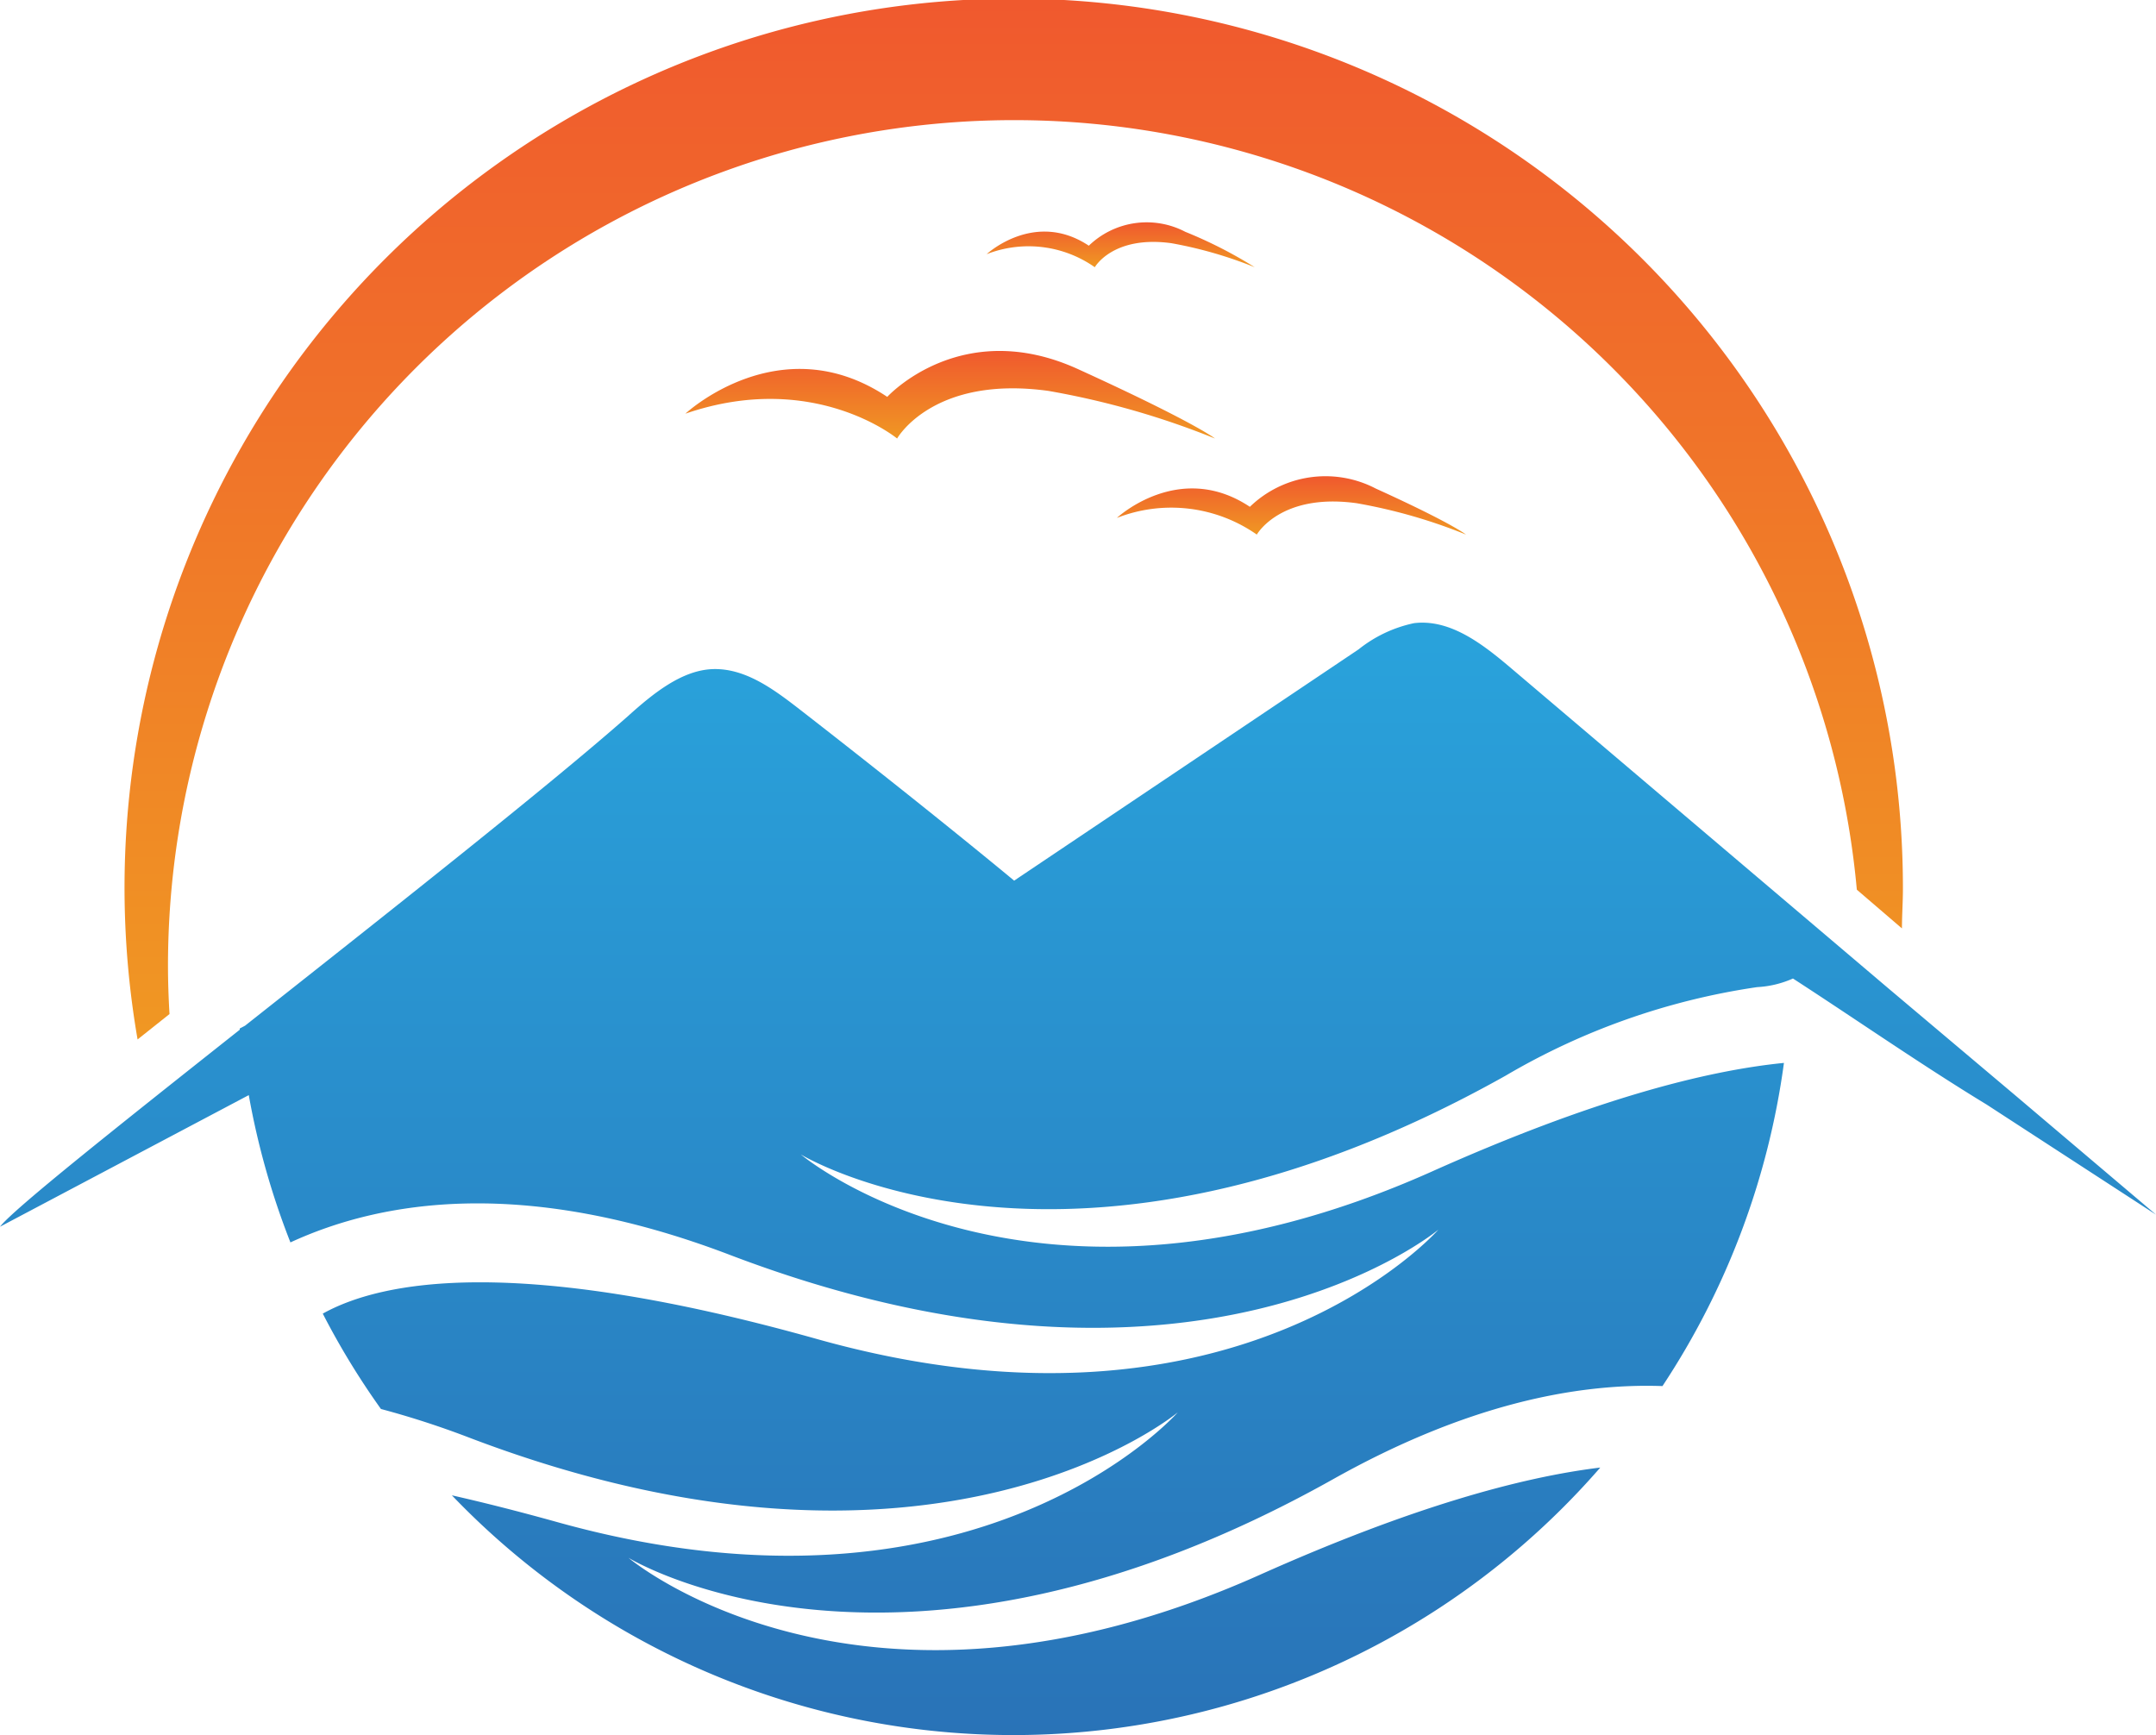
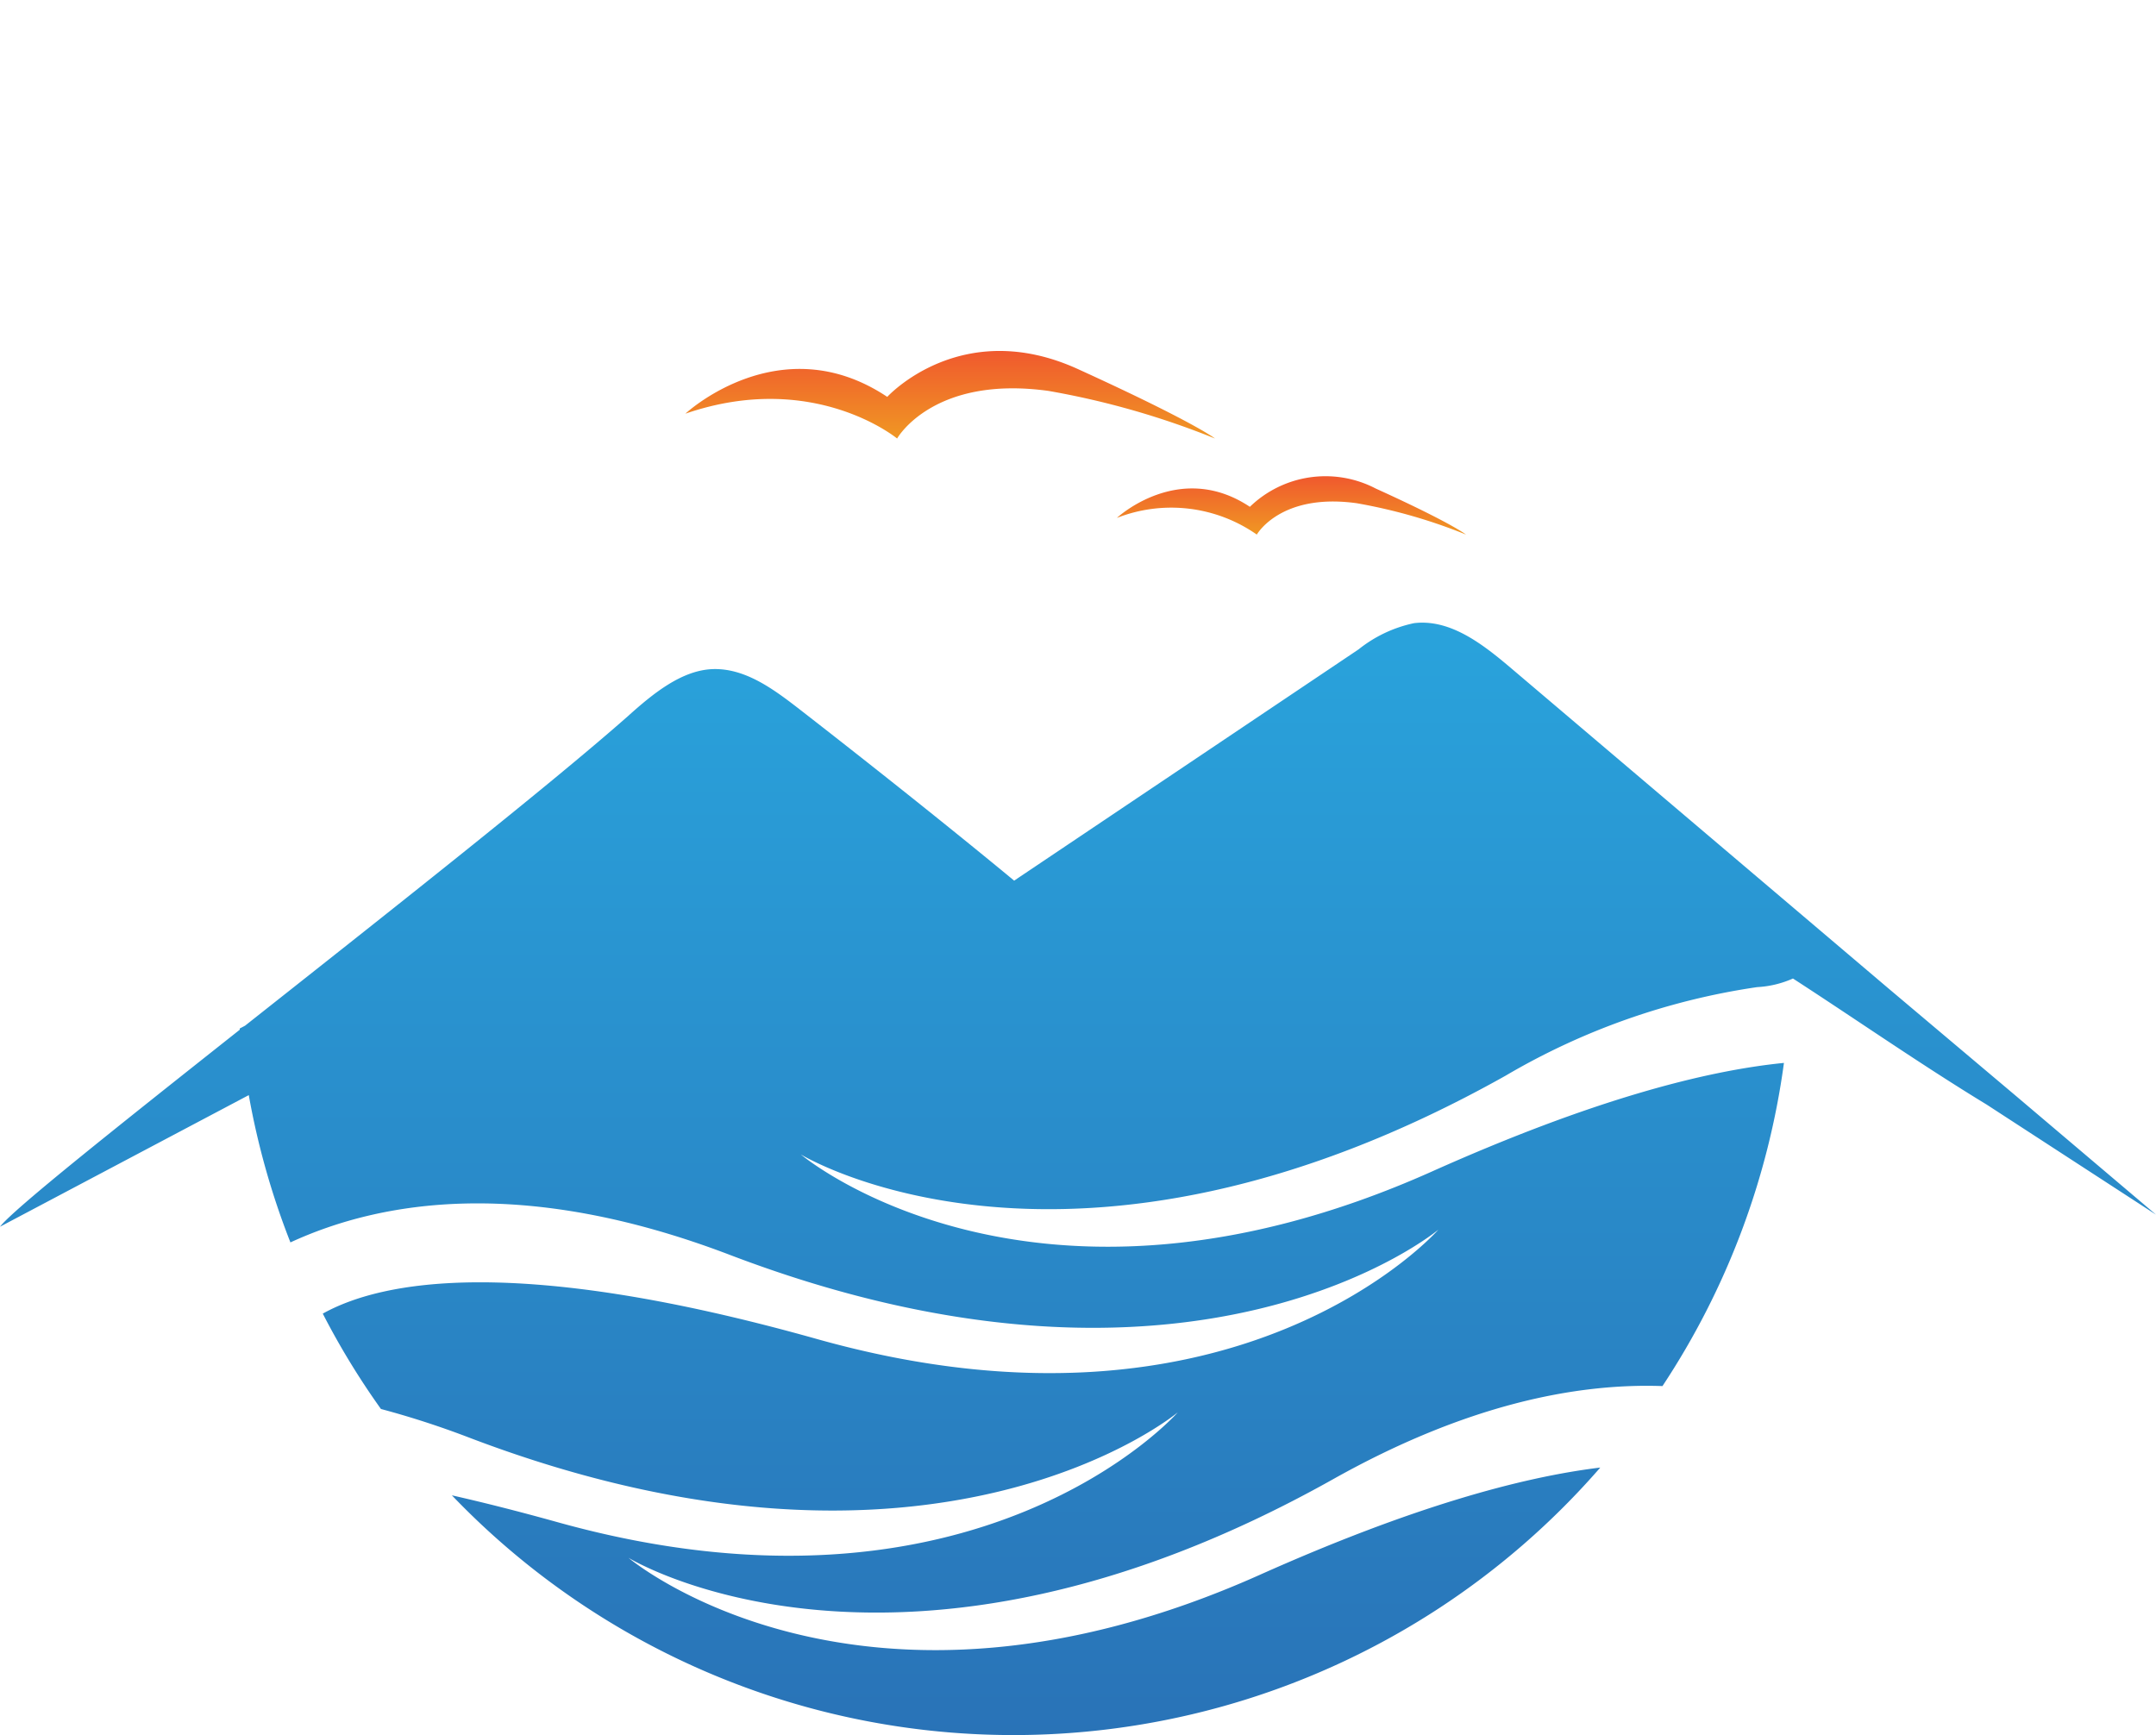
<svg xmlns="http://www.w3.org/2000/svg" xmlns:xlink="http://www.w3.org/1999/xlink" viewBox="0 0 155.3 125">
  <defs>
    <style>.cls-1{fill:url(#New_Gradient_Swatch_copy_13);}.cls-2{fill:none;}.cls-3{fill:url(#New_Gradient_Swatch_copy_3);}.cls-4{fill:url(#New_Gradient_Swatch_copy_13-2);}.cls-5{fill:url(#New_Gradient_Swatch_copy_13-3);}.cls-6{fill:url(#New_Gradient_Swatch_copy_13-4);}</style>
    <linearGradient id="New_Gradient_Swatch_copy_13" x1="73.05" y1="88.68" x2="73.05" y2="-1" gradientUnits="userSpaceOnUse">
      <stop offset="0" stop-color="#f0a321" />
      <stop offset="1" stop-color="#f0582e" />
    </linearGradient>
    <linearGradient id="New_Gradient_Swatch_copy_3" x1="77.65" y1="37.82" x2="77.65" y2="215.03" gradientUnits="userSpaceOnUse">
      <stop offset="0" stop-color="#29a7df" />
      <stop offset="1" stop-color="#2a3d8e" />
    </linearGradient>
    <linearGradient id="New_Gradient_Swatch_copy_13-2" x1="68.45" y1="32.78" x2="68.45" y2="25.19" xlink:href="#New_Gradient_Swatch_copy_13" />
    <linearGradient id="New_Gradient_Swatch_copy_13-3" x1="93.03" y1="39.28" x2="93.03" y2="34.27" xlink:href="#New_Gradient_Swatch_copy_13" />
    <linearGradient id="New_Gradient_Swatch_copy_13-4" x1="80.72" y1="19.83" x2="80.72" y2="15.98" xlink:href="#New_Gradient_Swatch_copy_13" />
  </defs>
  <title>Asset 12</title>
  <g id="Layer_2" data-name="Layer 2">
    <g id="Layer_2-2" data-name="Layer 2">
-       <path class="cls-1" d="M12.21,73.05c-.07-1.17-.11-2.35-.11-3.54a60.95,60.95,0,0,1,121.65-5.42L137,66.88c0-.94.07-1.88.07-2.83A64.05,64.05,0,1,0,9.91,74.88Z" />
      <path class="cls-2" d="M129,70.85l.64,0-.62-.41C129,70.56,129,70.7,129,70.85Z" />
      <path class="cls-3" d="M145.19,78.93,136,71.18,108.77,48.07c-2-1.69-4.32-3.49-6.91-3.18a9.54,9.54,0,0,0-4,1.89L73.05,63.44S67.15,58.52,57.47,51c-1.8-1.39-3.81-2.86-6.09-2.8S47,50,45.22,51.6c-5.77,5.09-17.49,14.32-27.57,22.29l-.38.2s0,.06,0,.09C8.43,81.18.93,87.14,0,88.37l17.92-9.48a55.61,55.61,0,0,0,3,10.61c6.5-3,16.78-4.77,31.63.89,33.6,12.82,51.06-1.81,51.06-1.81S89.19,105,58.81,96.45c-21.64-6.08-31.32-4.18-35.56-1.82a55.26,55.26,0,0,0,4.19,6.87,63.69,63.69,0,0,1,6.35,2.06c33.6,12.81,51.05-1.82,51.05-1.82S70.42,118.15,40,109.61q-4-1.11-7.45-1.89a56,56,0,0,0,82.72-2c-5.69.69-13.59,2.84-24.53,7.73-28.8,12.88-45.47-1.23-45.47-1.23s19.41,11.92,50.77-5.67c9.54-5.35,17.46-6.92,23.71-6.7a55.71,55.71,0,0,0,8.75-23.28c-5.74.57-13.88,2.69-25.35,7.82-28.8,12.88-45.47-1.23-45.47-1.23s19.41,11.92,50.77-5.67a50,50,0,0,1,18.12-6.38,7.29,7.29,0,0,0,2.58-.62c4.63,3,9.22,6.2,13.95,9.08L155.3,87.5Z" />
      <path class="cls-4" d="M49.37,29.8s6.82-6.36,14.54-1.21c0,0,5.32-5.84,13.74-2s9.87,5,9.87,5a59.1,59.1,0,0,0-12-3.43c-8.33-1.15-10.9,3.43-10.9,3.43S58.61,26.62,49.37,29.8Z" />
      <path class="cls-5" d="M80.45,37.31s4.49-4.19,9.58-.8a7.83,7.83,0,0,1,9.06-1.32c5.48,2.49,6.51,3.32,6.51,3.32a38.66,38.66,0,0,0-7.88-2.26c-5.49-.76-7.19,2.26-7.19,2.26A10.75,10.75,0,0,0,80.45,37.31Z" />
-       <path class="cls-6" d="M71.07,18.31s3.45-3.21,7.36-.61a6,6,0,0,1,6.95-1,32.18,32.18,0,0,1,5,2.55,30.25,30.25,0,0,0-6-1.73c-4.22-.58-5.52,1.73-5.52,1.73A8.3,8.3,0,0,0,71.07,18.31Z" />
    </g>
  </g>
</svg>